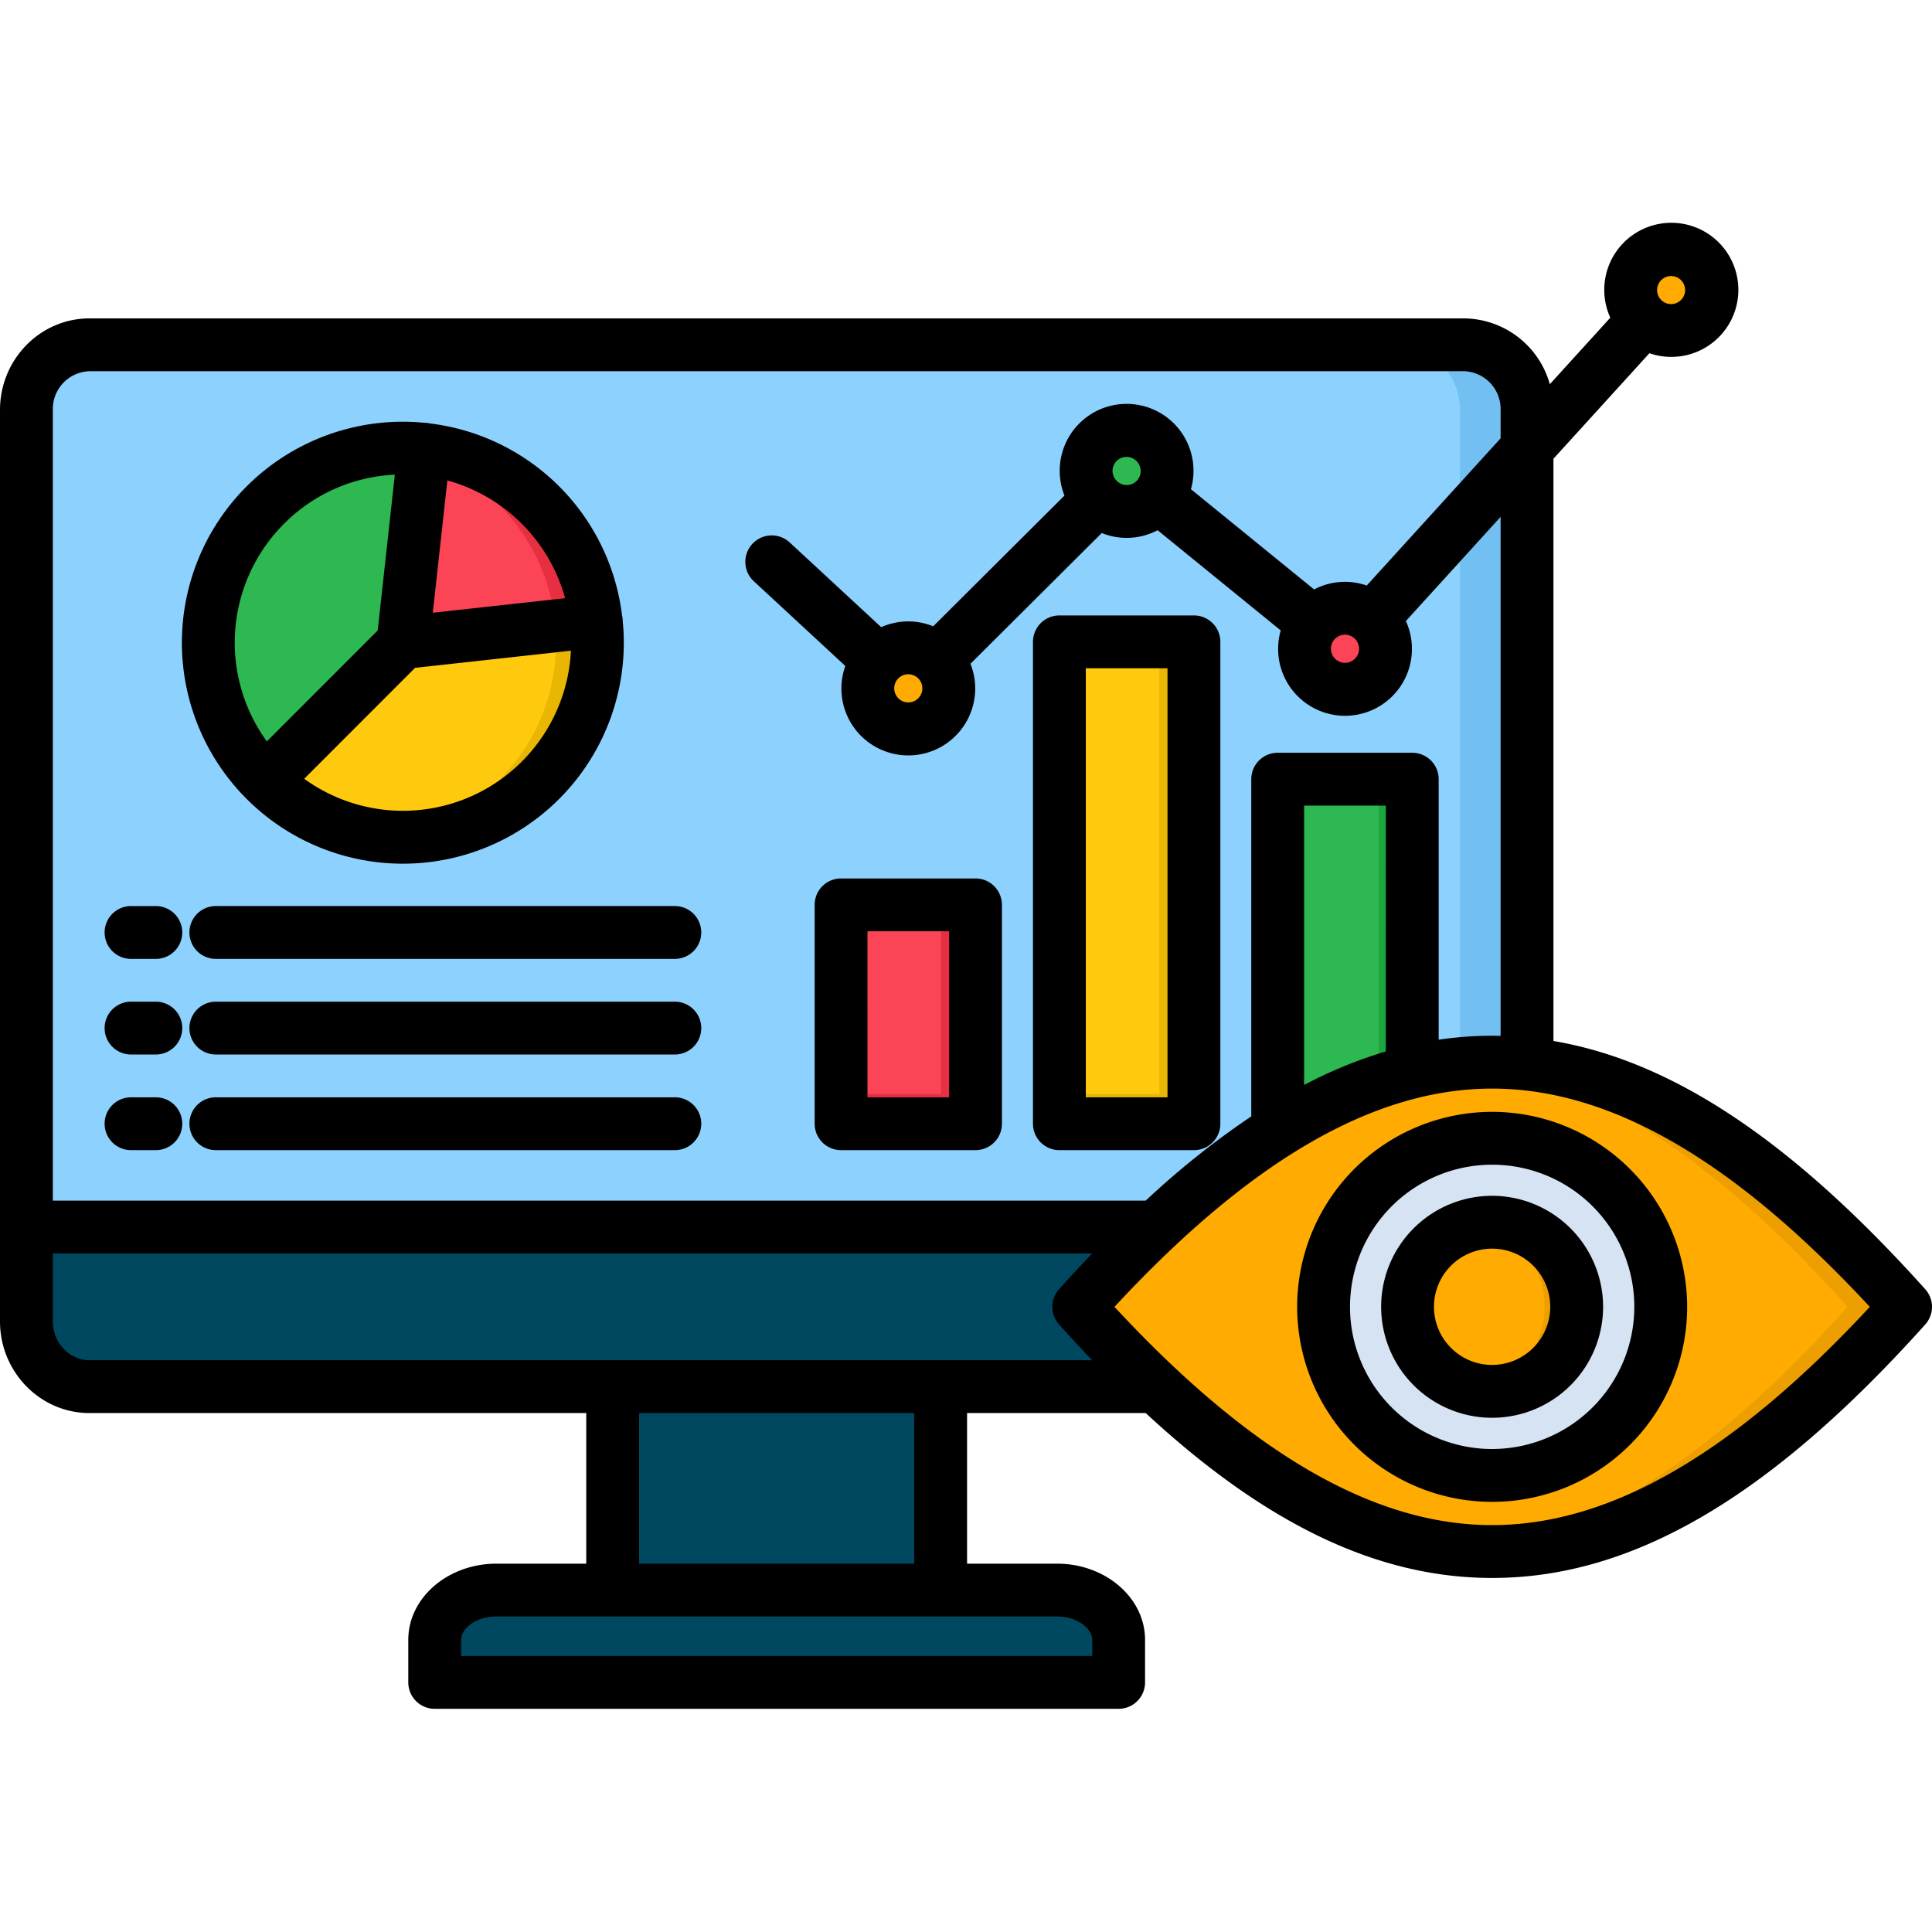
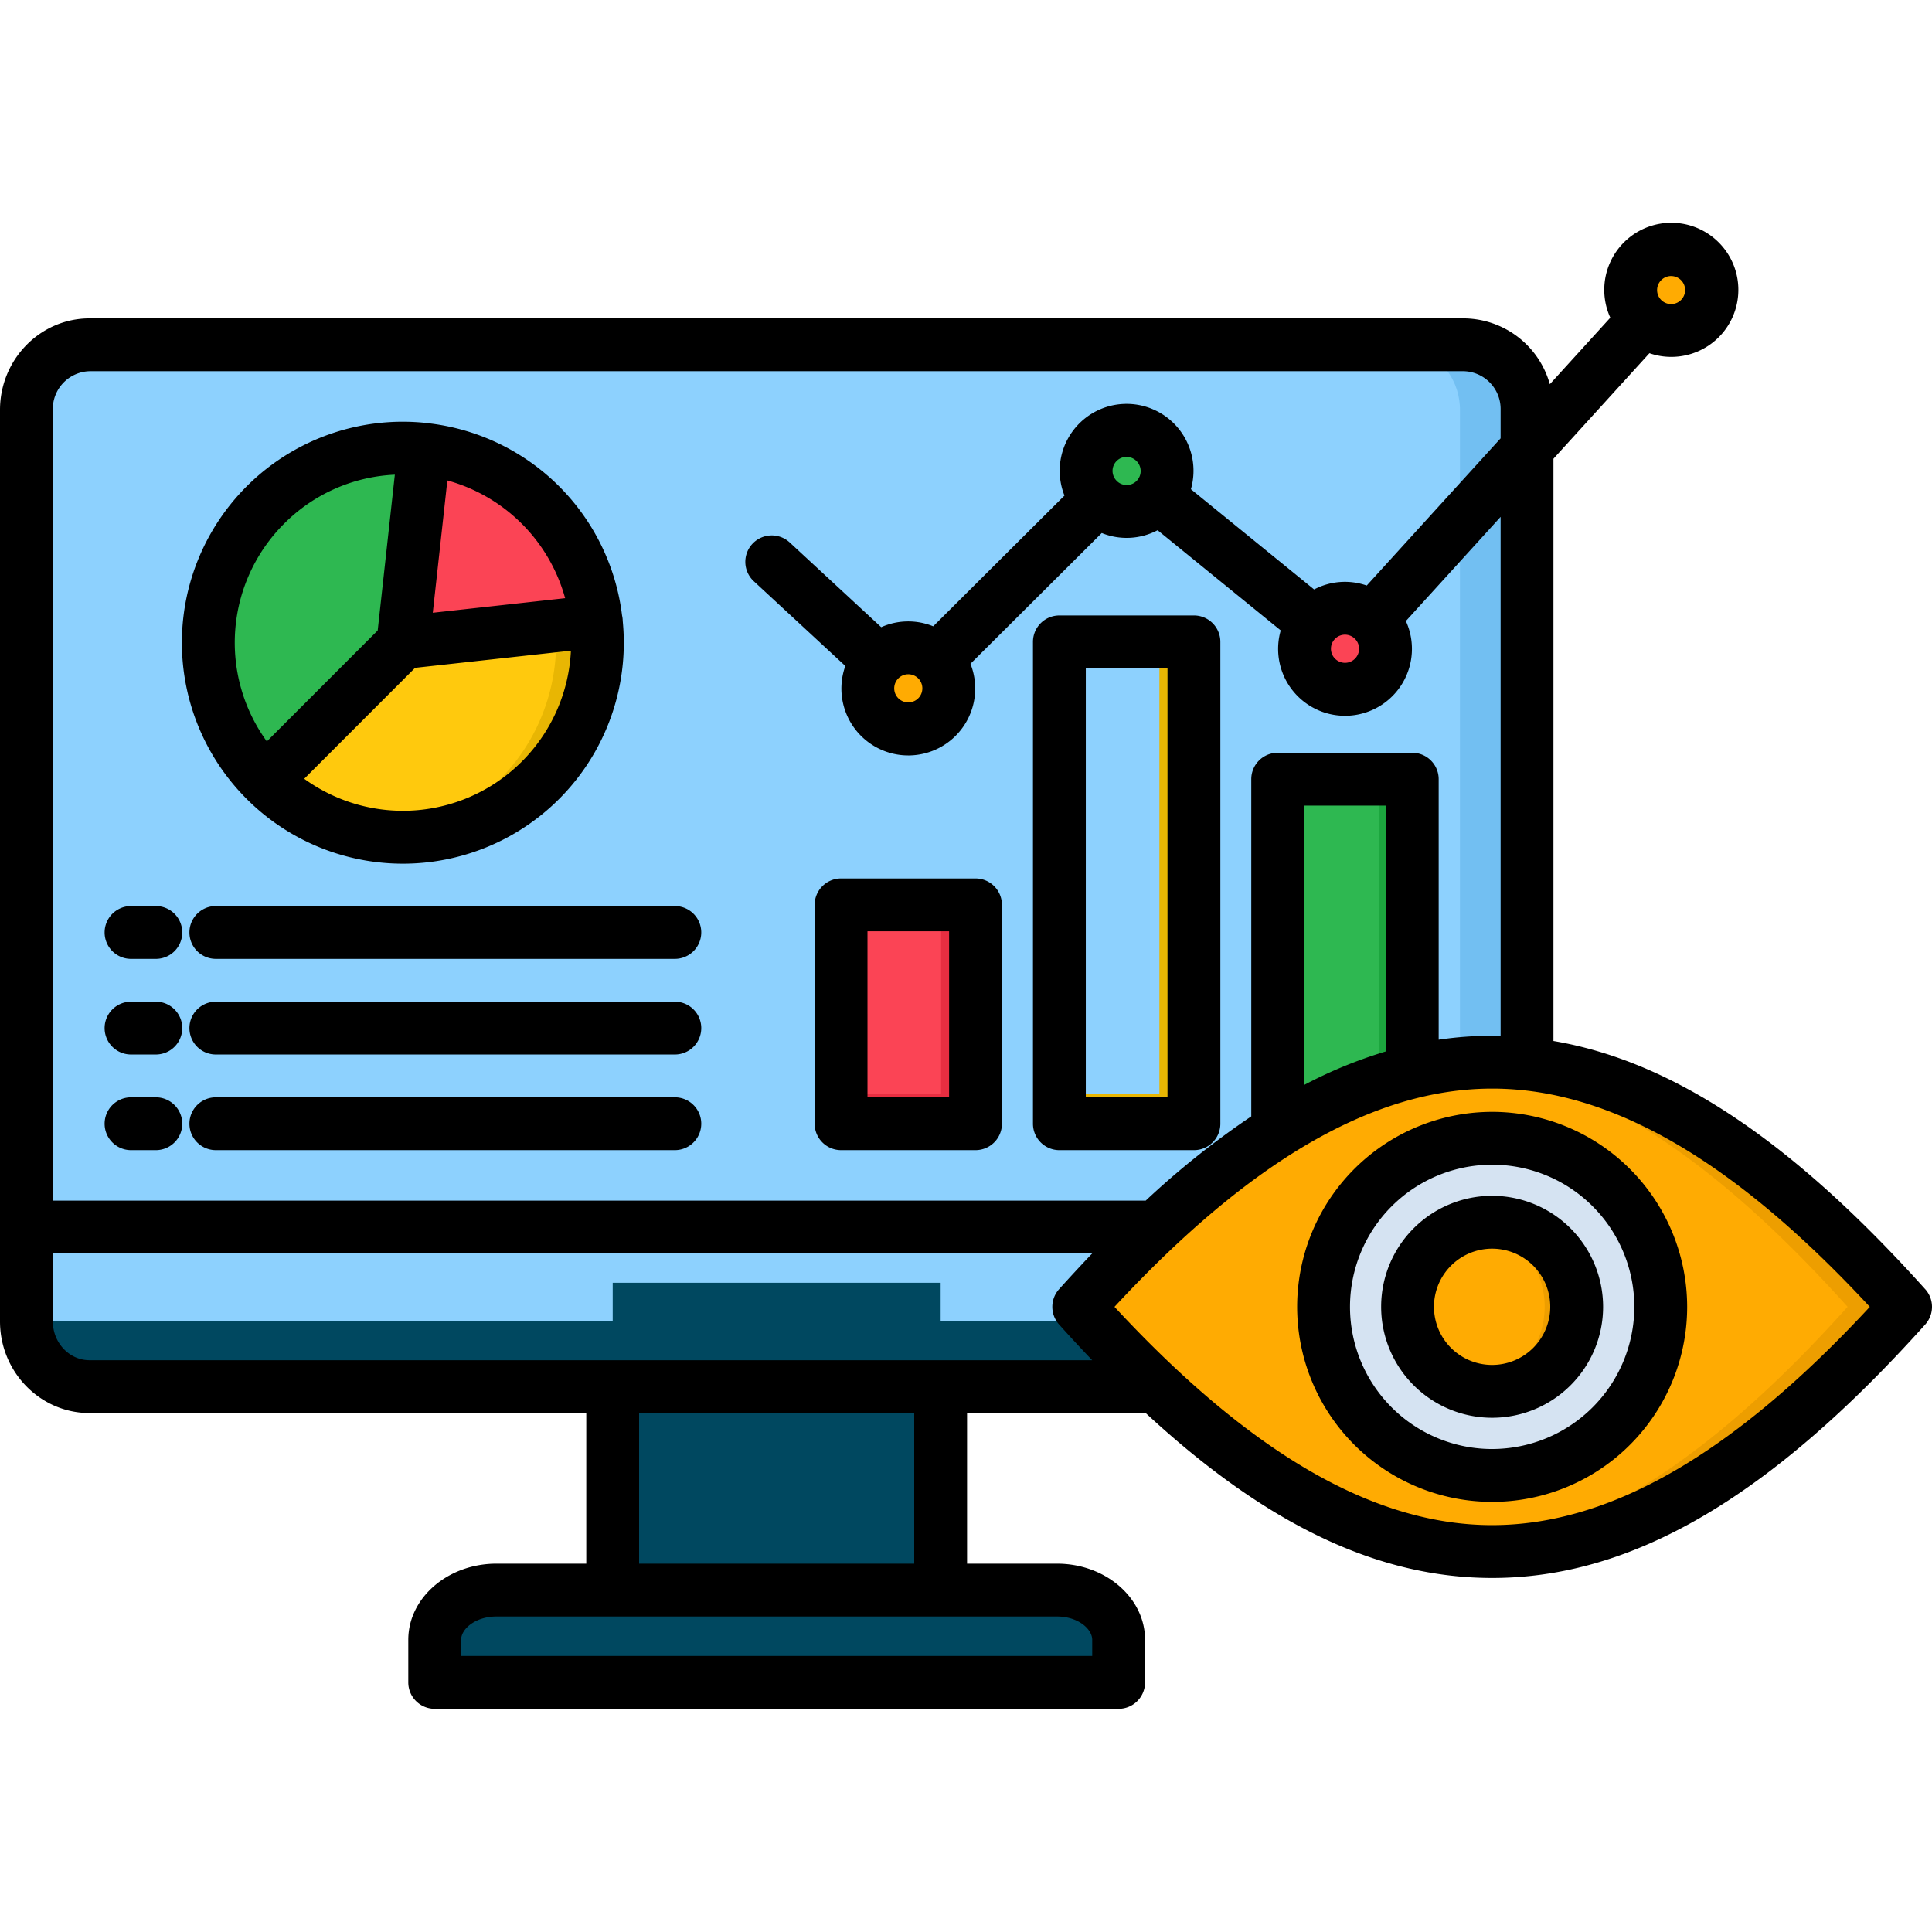
<svg xmlns="http://www.w3.org/2000/svg" width="512" height="512" x="0" y="0" viewBox="0 0 512 512" style="enable-background:new 0 0 512 512" xml:space="preserve" class="">
  <g>
    <path fill="#004860" d="M162.372 339.948h86.91v88.384h-86.91z" opacity="1" data-original="#2c3947" />
    <path fill="#004860" fill-rule="evenodd" d="M115.2 445.85h181.25v-11.282c0-7.256-7.341-13.181-16.327-13.181H131.559c-8.986 0-16.356 5.925-16.356 13.181z" opacity="1" data-original="#3f5163" class="" />
    <path fill="#8dd1fe" fill-rule="evenodd" d="M404.677 350.181c0 9.5-7.54 17.291-16.724 17.291H23.729c-9.212 0-16.724-7.795-16.724-17.291v-241.54c0-9.5 7.512-17.263 16.724-17.263h364.224c9.184 0 16.724 7.767 16.724 17.263z" opacity="1" data-original="#8dd1fe" class="" />
    <path fill="#004860" d="M162.372 339.948h86.91v41.244h-86.91z" opacity="1" data-original="#1c2630" class="" />
-     <path fill="#004860" fill-rule="evenodd" d="M387.953 367.472H23.729c-9.212 0-16.724-7.795-16.724-17.291v-25h397.672v25c0 9.5-7.54 17.291-16.724 17.291z" opacity="1" data-original="#3f5163" class="" />
+     <path fill="#004860" fill-rule="evenodd" d="M387.953 367.472H23.729c-9.212 0-16.724-7.795-16.724-17.291h397.672v25c0 9.5-7.54 17.291-16.724 17.291z" opacity="1" data-original="#3f5163" class="" />
    <path fill="#fb4455" d="M222.891 239.8h35.631v57.997h-35.631z" opacity="1" data-original="#fb4455" />
-     <path fill="#ffc90d" d="M280.746 170.096h35.66v127.701h-35.66z" opacity="1" data-original="#ffc90d" />
    <path fill="#2eb851" d="M338.602 206.493h35.66v91.304h-35.66z" opacity="1" data-original="#2eb851" />
    <g fill-rule="evenodd">
      <path fill="#2eb851" d="M70.331 133.841a51.563 51.563 0 1 1 0 72.935 51.565 51.565 0 0 1 0-72.935z" opacity="1" data-original="#2eb851" />
      <path fill="#ffc90d" d="M143.238 133.841a51.563 51.563 0 1 1-72.907 72.935z" opacity="1" data-original="#ffc90d" />
      <path fill="#fb4455" d="M112.425 119.044a51.585 51.585 0 0 1 45.61 45.61l-51.251 5.64z" opacity="1" data-original="#fb4455" />
      <path fill="#ffab02" d="M240.693 193.142a10.729 10.729 0 1 0-10.715-10.715 10.749 10.749 0 0 0 10.715 10.715z" opacity="1" data-original="#ffab02" />
      <path fill="#2eb851" d="M298.576 135.542a10.73 10.73 0 1 0-10.743-10.742 10.749 10.749 0 0 0 10.743 10.744z" opacity="1" data-original="#2eb851" />
      <path fill="#fb4455" d="M356.431 182.654a10.73 10.73 0 1 0-10.714-10.744 10.755 10.755 0 0 0 10.714 10.744z" opacity="1" data-original="#fb4455" />
      <path fill="#ffab02" d="M442.86 87.608a10.729 10.729 0 1 0-10.715-10.743 10.755 10.755 0 0 0 10.715 10.743zM505 346.326c-77.584-86.457-141.533-86.457-219.118 0 77.585 86.457 141.534 86.457 219.118 0z" opacity="1" data-original="#ffab02" />
      <path fill="#d5e3f2" d="M440.11 346.326a44.674 44.674 0 1 1-44.674-44.674 44.688 44.688 0 0 1 44.674 44.674z" opacity="1" data-original="#d5e3f2" class="" />
      <path fill="#ffab02" d="M417.83 346.326a22.408 22.408 0 1 1-22.394-22.426 22.405 22.405 0 0 1 22.394 22.422z" opacity="1" data-original="#ffab02" />
      <path fill="#72bff2" d="M386.9 281.9a84.674 84.674 0 0 1 17.773.084v-152.7L386.9 148.808zM386.9 128.03l17.777-19.53c-.085-9.439-7.6-17.121-16.724-17.121h-17.774c9.213 0 16.725 7.767 16.725 17.263v19.388z" opacity="1" data-original="#72bff2" class="" />
      <path fill="#1ca63e" d="M356.261 290.228H338.6v7.572h3.146a134.517 134.517 0 0 1 14.513-7.569zM365.417 206.493v80.135c2.977-1.02 5.9-1.87 8.844-2.579v-77.556z" opacity="1" data-original="#1ca63e" />
      <path fill="#e8b603" d="M307.251 170.096v119.821h-26.505v7.88h35.66V170.096z" opacity="1" data-original="#e8b603" />
      <path fill="#e82e41" d="M249.395 239.8v50.117h-26.504v7.88h35.632V239.8z" opacity="1" data-original="#e82e41" />
      <path fill="#e8b603" d="M147.178 165.844a51.539 51.539 0 0 1-45.893 55.729 51.555 51.555 0 0 0 56.75-56.919z" opacity="1" data-original="#e8b603" />
-       <path fill="#e82e41" d="m147.178 165.844 10.857-1.19a51.585 51.585 0 0 0-45.61-45.61l-.255 2.353a51.249 51.249 0 0 1 20.1 12.444 49.5 49.5 0 0 1 5.074 5.9 51.162 51.162 0 0 1 9.836 26.107z" opacity="1" data-original="#e82e41" />
      <path fill="#ed9e00" d="M404.677 284.956c27.326 7.682 55.134 28.12 84.955 61.37-35.972 40.082-69.024 61.6-101.877 64.488 37.955 3.345 75.628-18.142 117.24-64.488-35.433-39.487-68-60.917-100.318-64.347a86.6 86.6 0 0 0-16.922-.169 93.919 93.919 0 0 1 16.922 3.146z" opacity="1" data-original="#ed9e00" />
      <path fill="#ed9e00" d="M409.354 346.326a22.419 22.419 0 0 1-18.17 22 23.267 23.267 0 0 0 4.252.4 22.418 22.418 0 0 0 9.241-42.832c-.6-.255-1.19-.51-1.814-.708a22.188 22.188 0 0 0-7.427-1.276 23.267 23.267 0 0 0-4.252.4 23.82 23.82 0 0 1 3.175.879 22.357 22.357 0 0 1 15 21.146z" opacity="1" data-original="#ed9e00" />
    </g>
    <path d="M316.407 304.8a7 7 0 0 0 7-7V170.1a7 7 0 0 0-7-7h-35.66a7 7 0 0 0-7 7v127.7a7 7 0 0 0 7 7zm-28.658-127.7H309.4v113.7h-21.651zM48.3 297.8a7 7 0 0 1-7 7h-6.575a7 7 0 0 1 0-14H41.3a7 7 0 0 1 7 7zm0-50.684a7 7 0 0 1-7 7h-6.575a7 7 0 1 1 0-14H41.3a7 7 0 0 1 7 6.997zm17.075-35.385a58.537 58.537 0 0 0 99.652-47.168c0-.223-.015-.449-.04-.675a6.681 6.681 0 0 0-.135-.784A58.373 58.373 0 0 0 114 112.225a7.223 7.223 0 0 0-.815-.143 7.014 7.014 0 0 0-.721-.04 58.545 58.545 0 0 0-47.091 99.685zm53.178-84.406a44.634 44.634 0 0 1 31.212 31.2l-35.07 3.86zM110 176.985l41.3-4.546a44.572 44.572 0 0 1-70.681 33.945zm-34.721-38.194a44.216 44.216 0 0 1 29.356-12.991l-4.543 41.283-29.377 29.4a44.546 44.546 0 0 1 4.564-57.691zM48.3 272.455a7 7 0 0 1-7 7h-6.575a7 7 0 0 1 0-14H41.3a7 7 0 0 1 7 7zm137.539-25.342a7 7 0 0 1-7 7H57.2a7 7 0 1 1 0-14h121.64a7 7 0 0 1 7.002 7zm72.68-14.315h-35.628a7 7 0 0 0-7 7v58a7 7 0 0 0 7 7h35.631a7 7 0 0 0 7-7v-58a7 7 0 0 0-7-6.998zm-7 58h-21.626V246.8h21.628zm-65.679 7a7 7 0 0 1-7 7H57.2a7 7 0 0 1 0-14h121.64a7 7 0 0 1 7.002 7.002zm0-25.342a7 7 0 0 1-7 7H57.2a7 7 0 1 1 0-14h121.64a7 7 0 0 1 7.002 6.999zm324.367 69.2c-35.123-39.14-66.852-60.407-98.528-65.783V121.576l25.437-27.971a17.574 17.574 0 0 0 5.744.975 17.769 17.769 0 1 0-16.11-10.389l-16.03 17.628a23.845 23.845 0 0 0-22.766-17.445H23.726C10.644 84.374 0 95.26 0 108.64v241.543c0 13.394 10.644 24.293 23.726 24.293h131.642v39.912h-23.811c-12.879 0-23.357 9.053-23.357 20.182v11.283a7 7 0 0 0 7 7h181.251a7 7 0 0 0 7-7V434.57c0-11.129-10.466-20.182-23.33-20.182h-23.84v-39.912h47.342c32.039 29.684 61.693 43.7 91.813 43.7 37.179 0 73.649-21.344 114.771-67.17a7 7 0 0 0 .002-9.355zm-67.347-268.5a3.714 3.714 0 1 1-3.713 3.714 3.732 3.732 0 0 1 3.715-3.721zM14 108.64a10.014 10.014 0 0 1 9.722-10.262h364.232a10.015 10.015 0 0 1 9.723 10.262v7.521L362.2 155.172a17.542 17.542 0 0 0-13.948 1.037l-32.647-26.566a17.729 17.729 0 1 0-33.51 1.69l-34.782 34.642a17.564 17.564 0 0 0-13.782.234l-24.252-22.454a7 7 0 1 0-9.514 10.275l24.254 22.456a17.729 17.729 0 1 0 33.163-.575l34.795-34.655a17.568 17.568 0 0 0 14.8-.744l32.628 26.552a17.731 17.731 0 1 0 33.165-2.482l25.107-27.607v137.547c-.747-.017-1.493-.04-2.239-.04a96.727 96.727 0 0 0-14.174 1.048v-69.037a7 7 0 0 0-7-7H338.6a7 7 0 0 0-7 7v89.358a223.57 223.57 0 0 0-27.976 22.327H14zm346.17 63.269a3.728 3.728 0 1 1-3.741-3.713 3.745 3.745 0 0 1 3.745 3.713zM302.29 124.8a3.709 3.709 0 0 1-6.263 2.723c-.03-.031-.055-.065-.086-.1s-.062-.054-.092-.083a3.709 3.709 0 0 1 2.728-6.257 3.764 3.764 0 0 1 3.713 3.717zm-57.856 57.629a3.728 3.728 0 1 1-3.742-3.741 3.731 3.731 0 0 1 3.742 3.738zm122.826 96.21a120.629 120.629 0 0 0-21.656 8.889V213.5h21.656zm-87.137 149.753c5.5 0 9.326 3.256 9.326 6.178v4.281H122.2v-4.281c0-2.922 3.84-6.178 9.353-6.178zm-110.751-14v-39.916h72.907v39.912zm-145.646-53.92c-5.361 0-9.722-4.615-9.722-10.289v-18h275.438q-4.355 4.554-8.775 9.468a7 7 0 0 0 0 9.352 405.855 405.855 0 0 0 8.775 9.469zm371.712 43.7c-31.239 0-64.021-18.933-100.086-57.842 36.065-38.908 68.847-57.841 100.086-57.841s64.02 18.933 100.085 57.841c-36.065 38.906-68.846 57.839-100.085 57.839zm0-109.518a51.677 51.677 0 1 0 51.677 51.676 51.735 51.735 0 0 0-51.677-51.679zm0 89.349a37.673 37.673 0 1 1 37.673-37.673A37.716 37.716 0 0 1 395.438 384zm0-67.1a29.41 29.41 0 1 0 29.4 29.424 29.457 29.457 0 0 0-29.4-29.427zm0 44.816a15.406 15.406 0 1 1 15.392-15.392 15.424 15.424 0 0 1-15.392 15.392z" fill="#000000" opacity="1" data-original="#000000" class="" />
  </g>
</svg>